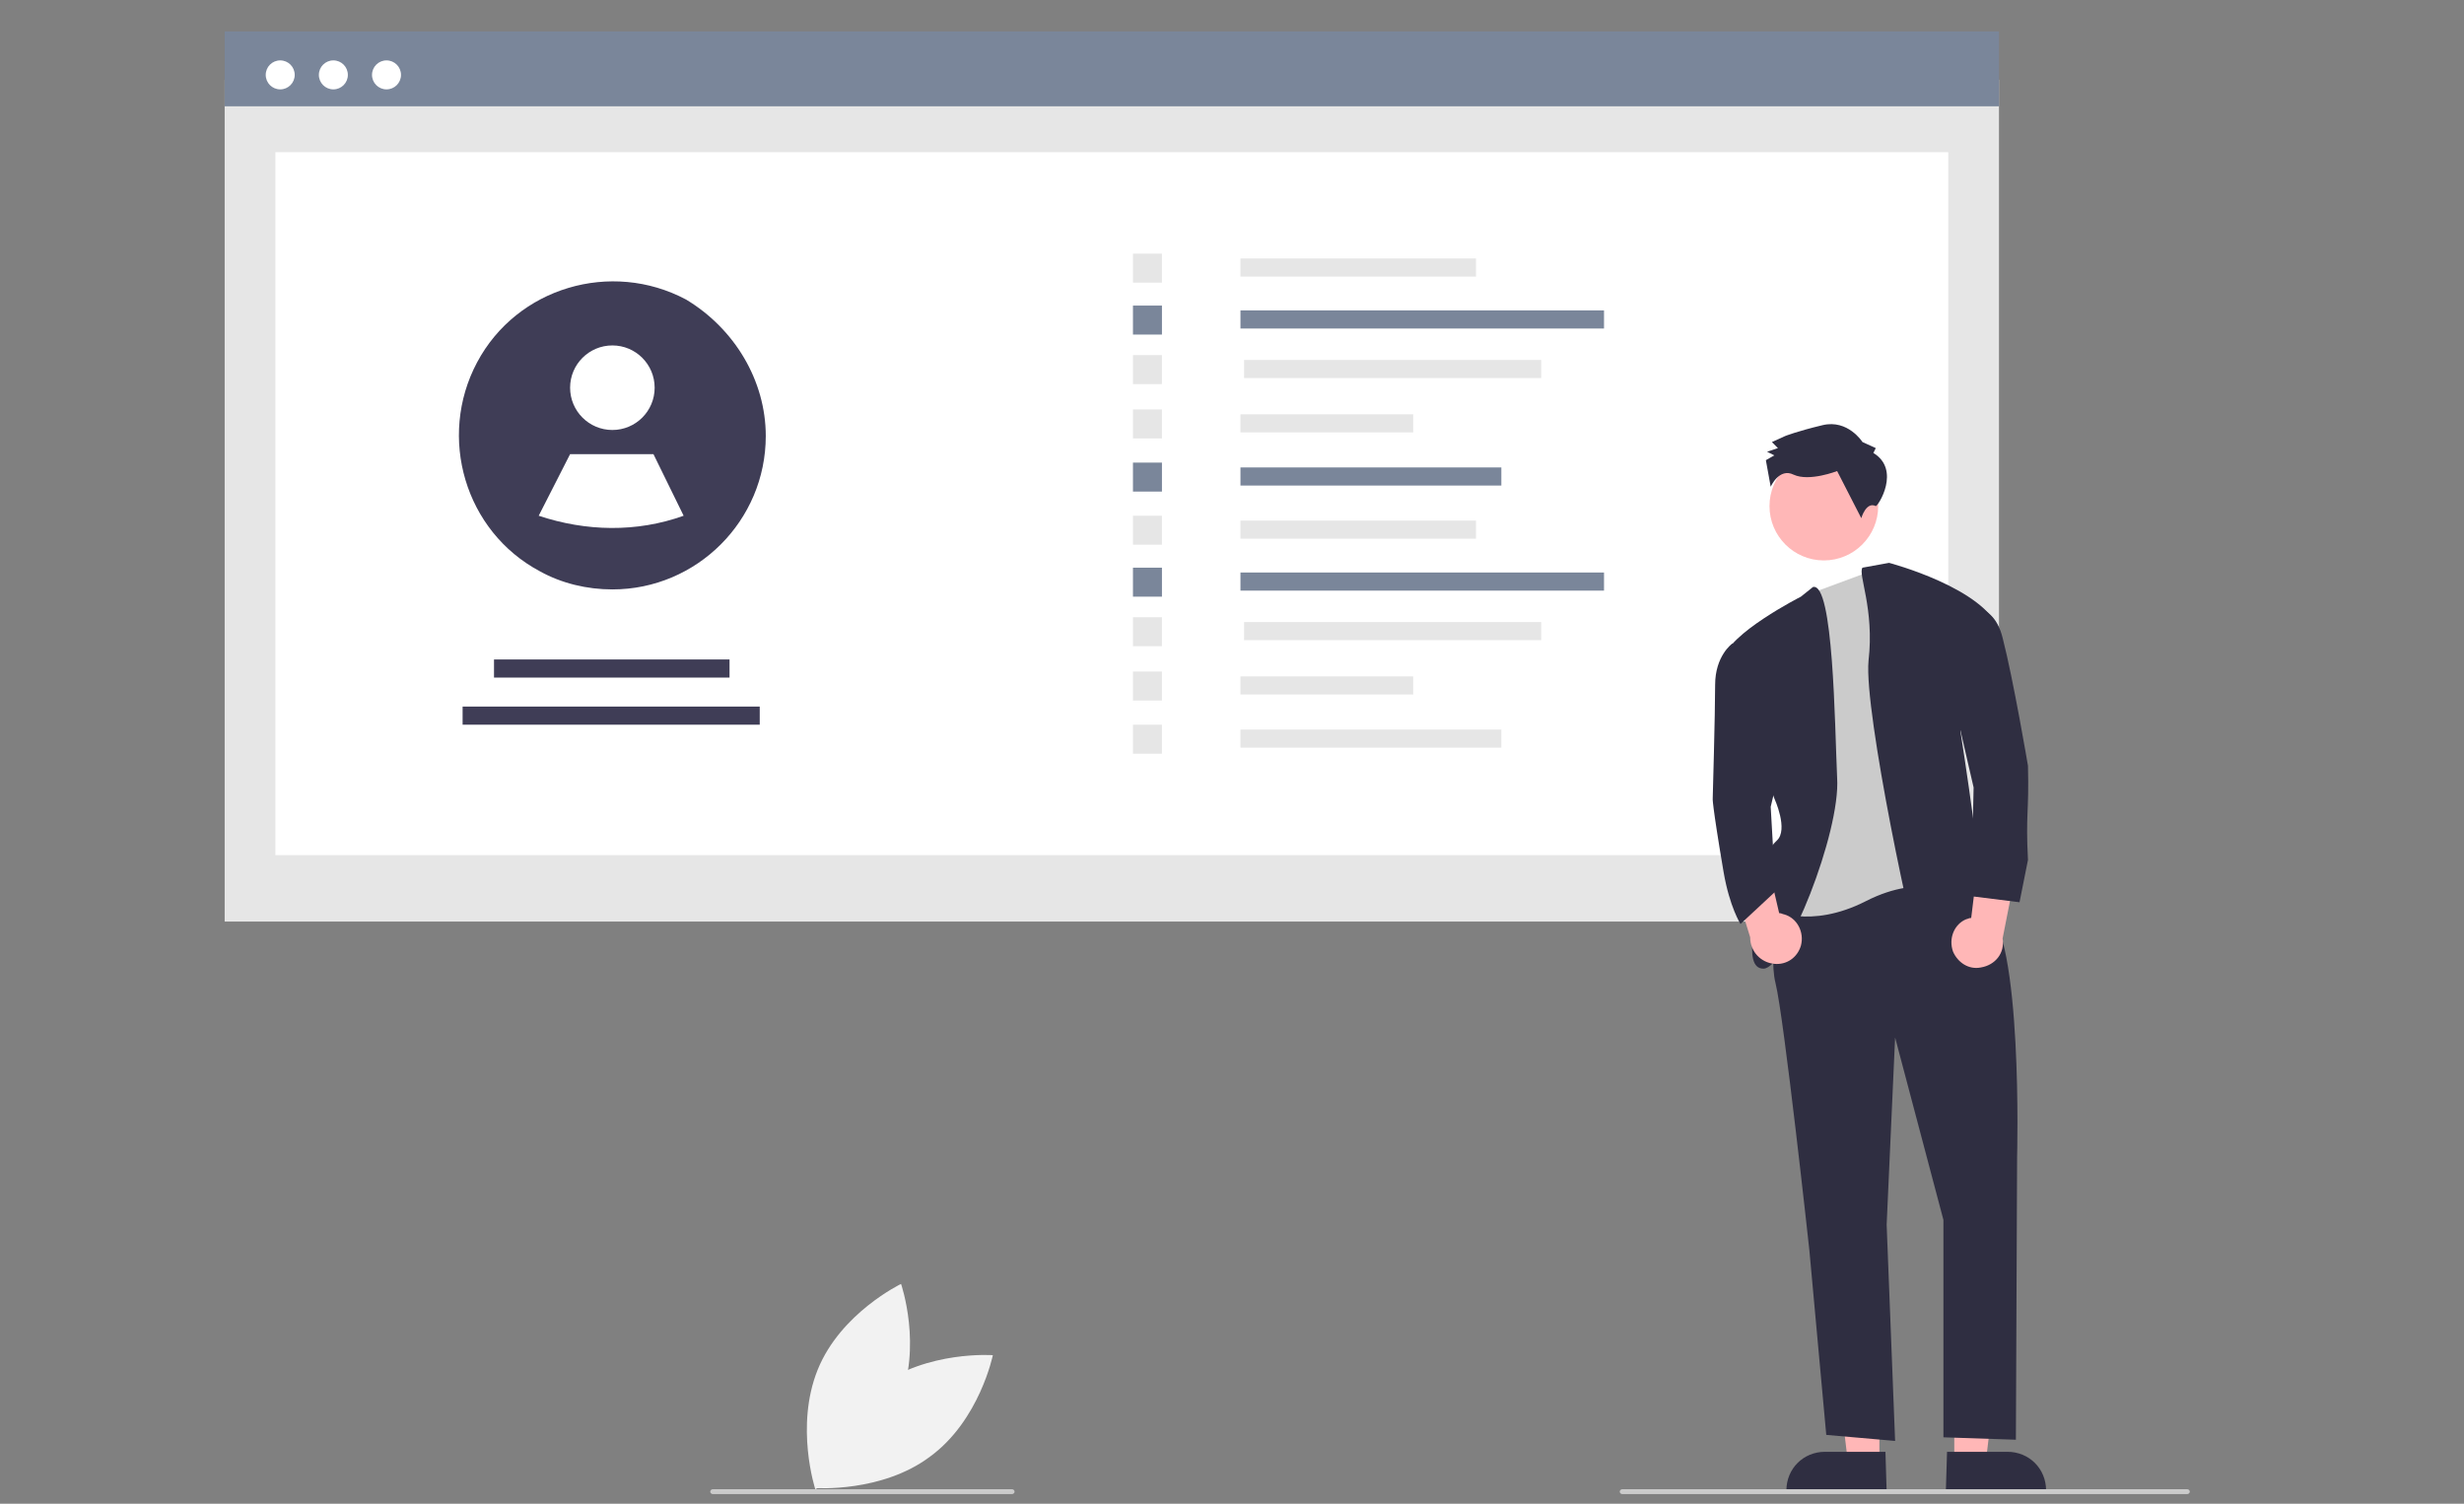
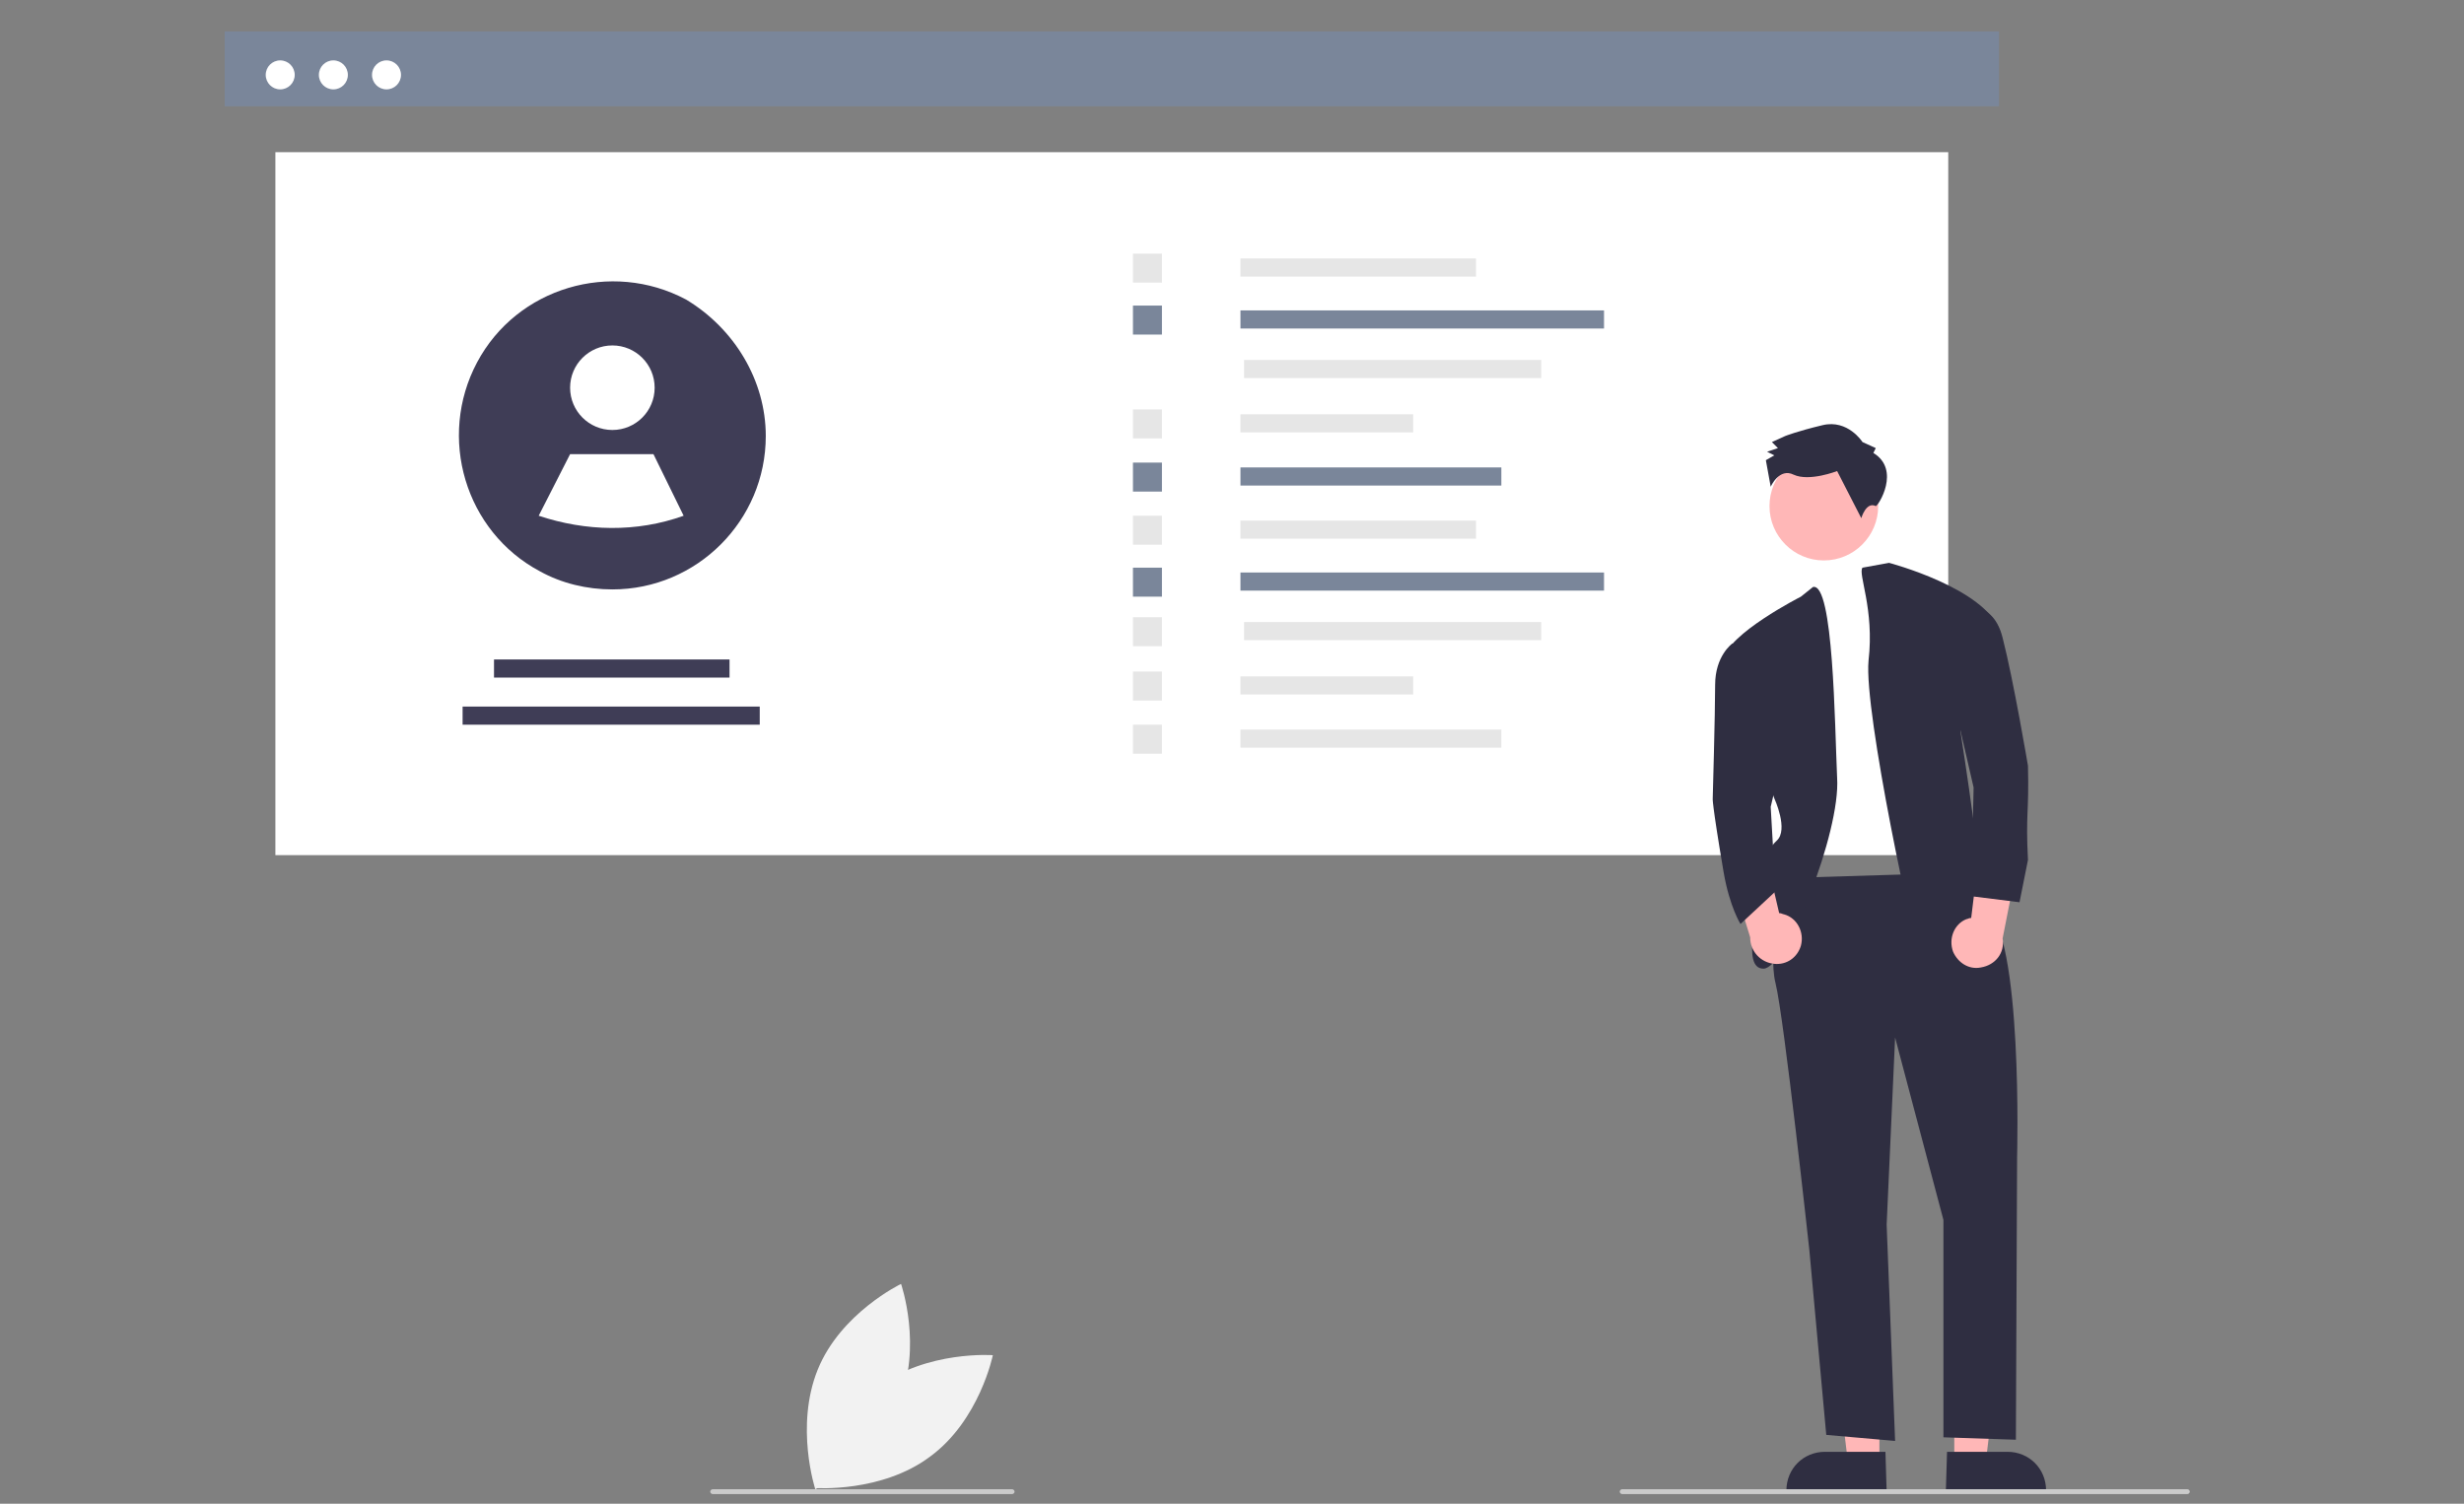
<svg xmlns="http://www.w3.org/2000/svg" version="1.1" id="Layer_1" x="0px" y="0px" viewBox="-1651 1178.5 204 124.5" style="enable-background:new -1651 1178.5 204 124.5;" xml:space="preserve">
  <rect x="-1651" y="1178.5" width="204" height="124.5" fill="#808080" stroke="none" />
  <style type="text/css">
	.st0{fill:#E6E6E6;}
	.st1{fill:#FFFFFF;}
	.st2{fill:#7A869A;}
	.st3{fill:#3F3D56;}
	.st4{fill:#FFB7B7;}
	.st5{fill:#2F2E41;}
	.st6{fill:#CBCBCB;}
	.st7{fill:#F2F2F2;}
</style>
-   <rect id="ab2e16f2-9798-47da-b25d-769524f3c86f" x="-1632.4" y="1185.1" class="st0" width="146.9" height="69.7" />
  <rect id="bf81c03f-68cf-4889-8697-1102f95f97bb" x="-1628.2" y="1191.1" class="st1" width="138.5" height="58.2" />
  <rect id="f065dccc-d150-492a-a09f-a7f3f89523f0" x="-1632.4" y="1181.1" class="st2" width="146.9" height="6.2" />
  <circle id="bdbbf39c-df25-4682-8b85-5a6af4a1bd14" class="st1" cx="-1627.8" cy="1184.7" r="1.2" />
  <circle id="abcd4292-0b1f-4102-9b5e-e8bbd87baabc" class="st1" cx="-1623.4" cy="1184.7" r="1.2" />
  <circle id="a3fb731e-8b3d-41ca-96f2-91600dc0b434" class="st1" cx="-1619" cy="1184.7" r="1.2" />
  <rect x="-1548.3" y="1199.9" class="st0" width="19.5" height="1.5" />
  <rect x="-1548.3" y="1204.2" class="st2" width="30.1" height="1.5" />
  <rect x="-1548" y="1208.3" class="st0" width="24.6" height="1.5" />
  <rect x="-1548.3" y="1212.8" class="st0" width="14.3" height="1.5" />
  <rect x="-1548.3" y="1217.2" class="st2" width="21.6" height="1.5" />
  <rect x="-1557.2" y="1199.5" class="st0" width="2.4" height="2.4" />
  <rect x="-1557.2" y="1203.8" class="st2" width="2.4" height="2.4" />
-   <rect x="-1557.2" y="1207.9" class="st0" width="2.4" height="2.4" />
  <rect x="-1557.2" y="1212.4" class="st0" width="2.4" height="2.4" />
  <rect x="-1557.2" y="1216.8" class="st2" width="2.4" height="2.4" />
  <rect x="-1548.3" y="1221.6" class="st0" width="19.5" height="1.5" />
  <rect x="-1548.3" y="1225.9" class="st2" width="30.1" height="1.5" />
  <rect x="-1548" y="1230" class="st0" width="24.6" height="1.5" />
  <rect x="-1548.3" y="1234.5" class="st0" width="14.3" height="1.5" />
  <rect x="-1548.3" y="1238.9" class="st0" width="21.6" height="1.5" />
  <rect x="-1557.2" y="1221.2" class="st0" width="2.4" height="2.4" />
  <rect x="-1557.2" y="1225.5" class="st2" width="2.4" height="2.4" />
  <rect x="-1557.2" y="1229.6" class="st0" width="2.4" height="2.4" />
  <rect x="-1557.2" y="1234.1" class="st0" width="2.4" height="2.4" />
  <rect x="-1557.2" y="1238.5" class="st0" width="2.4" height="2.4" />
  <rect x="-1610.1" y="1233.1" class="st3" width="19.5" height="1.5" />
  <rect x="-1612.7" y="1237" class="st3" width="24.6" height="1.5" />
  <path class="st3" d="M-1587.6,1214.6c0,7-5.7,12.7-12.7,12.7c-2.1,0-4.2-0.5-6-1.5l0,0c-6.2-3.3-8.5-11.1-5.2-17.3  c3.3-6.2,11.1-8.5,17.3-5.2C-1590.2,1205.7-1587.6,1210-1587.6,1214.6L-1587.6,1214.6z" />
  <circle class="st1" cx="-1600.3" cy="1210.6" r="3.5" />
  <path class="st1" d="M-1594.4,1221.2c-3.9,1.4-8.1,1.3-12,0l0,0l2.6-5.1h6.9L-1594.4,1221.2z" />
  <polygon class="st4" points="-1495.4,1299.6 -1498,1299.6 -1499.2,1289.7 -1495.4,1289.7 " />
  <path class="st5" d="M-1494.8,1302l-8.3,0v-0.1c0-1.8,1.4-3.2,3.2-3.2h0l5,0L-1494.8,1302z" />
  <polygon class="st4" points="-1489.2,1299.6 -1486.6,1299.6 -1485.4,1289.7 -1489.2,1289.7 " />
  <path class="st5" d="M-1489.8,1298.7l5,0h0c1.8,0,3.2,1.4,3.2,3.2v0.1l-8.3,0L-1489.8,1298.7z" />
  <circle class="st4" cx="-1500" cy="1220.4" r="4.5" />
  <path class="st5" d="M-1503.3,1251.2c0,0-1.4,5.9-0.7,8.7c0.7,2.8,2.8,22.1,2.8,22.1l1.4,15.3l5.7,0.5l-0.7-17.9l0.7-15.5l4,15.1v18  l6,0.2l0.1-23.4c0,0,0.5-18.4-2.6-20.7c-3.1-2.4-3.5-2.8-3.5-2.8L-1503.3,1251.2z" />
-   <path class="st6" d="M-1494.8,1225.3l5.4,2.8l0.7,24.5c0,0-3.1-1.9-7.8,0.5c-4.7,2.4-7.8,0.7-7.8,0.7l2.8-10.6l-1.2-14.1l1.7-1.5  L-1494.8,1225.3z" />
  <path class="st5" d="M-1500.9,1227.1l-1,0.8c0,0-6.1,3.1-6.4,5.2l4.2,11.5c0,0,1.2,2.6,0.2,3.5s-1.9,3.3-1.6,4.5  c0.2,1.2-1.4,6.1,0.5,6.1c1.9,0,6.4-11.3,6.1-15.8C-1499.1,1238.5-1499.2,1226.7-1500.9,1227.1z" />
  <path class="st5" d="M-1496.8,1225.5l2.2-0.4c0,0,8,2.1,9.2,5.7l-3.3,8.2c0,0,2.4,15.1,1.6,15.1h-0.7c0,0,1.9,1.4,0.7,1.9  c-1.2,0.5-4,4.2-4.7,2.6c-0.7-1.6-4.9-21.2-4.5-25.4C-1495.8,1228.9-1497.2,1226-1496.8,1225.5z" />
  <path class="st5" d="M-1495.9,1216l0.2-0.4l-1.1-0.5c0,0-1.2-1.9-3.3-1.4s-3.1,0.9-3.1,0.9l-1.1,0.5l0.5,0.5l-0.9,0.3l0.6,0.3  l-0.7,0.4l0.4,2.2c0,0,0.7-1.6,1.9-1c1.3,0.6,3.6-0.3,3.6-0.3l2,3.9c0,0,0.4-1.4,1.2-1C-1495.5,1220.4-1493.6,1217.4-1495.9,1216z" />
  <path class="st4" d="M-1489.3,1257.3c-0.4-1.1,0.1-2.3,1.1-2.7c0.1,0,0.2-0.1,0.4-0.1l0.9-7.4l3,2.5l-1.3,6.6  c0.2,1.2-0.6,2.2-1.8,2.4C-1488,1258.8-1488.9,1258.2-1489.3,1257.3z" />
  <path class="st4" d="M-1501.9,1256.8c0.3-1.1-0.3-2.3-1.4-2.6c-0.1,0-0.2-0.1-0.4-0.1l-1.7-7.3l-2.7,2.8l2,6.5c0,1.2,0.9,2.1,2,2.2  C-1503.1,1258.4-1502.2,1257.8-1501.9,1256.8z" />
  <path class="st5" d="M-1489.2,1228.9c0,0,3.1-1.2,4,2.4c0.9,3.5,2.1,10.6,2.1,10.6c0.1,3.9-0.2,3.9,0,7.8l-0.7,3.5l-4-0.5l0.2-9  l-2.1-9.1L-1489.2,1228.9z" />
  <path class="st5" d="M-1506.1,1231.6l-1.5,0.2c0,0-1.4,1-1.4,3.4c0,2.4-0.2,9.4-0.2,9.4s-0.1,0.2,0.9,6.1c0.5,2.9,1.4,4.3,1.4,4.3  l2.9-2.7l-0.4-7l0.9-3.8L-1506.1,1231.6z" />
-   <path class="st6" d="M-1469.9,1302.2h-46.8c-0.1,0-0.2-0.1-0.2-0.2s0.1-0.2,0.2-0.2h46.8c0.1,0,0.2,0.1,0.2,0.2  S-1469.8,1302.2-1469.9,1302.2z" />
+   <path class="st6" d="M-1469.9,1302.2h-46.8c-0.1,0-0.2-0.1-0.2-0.2s0.1-0.2,0.2-0.2h46.8c0.1,0,0.2,0.1,0.2,0.2  S-1469.8,1302.2-1469.9,1302.2" />
  <path class="st6" d="M-1567.2,1302.2h-24.8c-0.1,0-0.2-0.1-0.2-0.2s0.1-0.2,0.2-0.2h24.8c0.1,0,0.2,0.1,0.2,0.2  S-1567.1,1302.2-1567.2,1302.2z" />
  <path class="st7" d="M-1578.3,1293.3c-4.1,3-5.2,8.4-5.2,8.4s5.5,0.4,9.5-2.6c4.1-3,5.2-8.4,5.2-8.4S-1574.2,1290.3-1578.3,1293.3z" />
  <path class="st7" d="M-1576.6,1294.7c-2,4.7-6.9,7.1-6.9,7.1s-1.7-5.2,0.2-9.9s6.9-7.1,6.9-7.1S-1574.6,1290-1576.6,1294.7z" />
</svg>